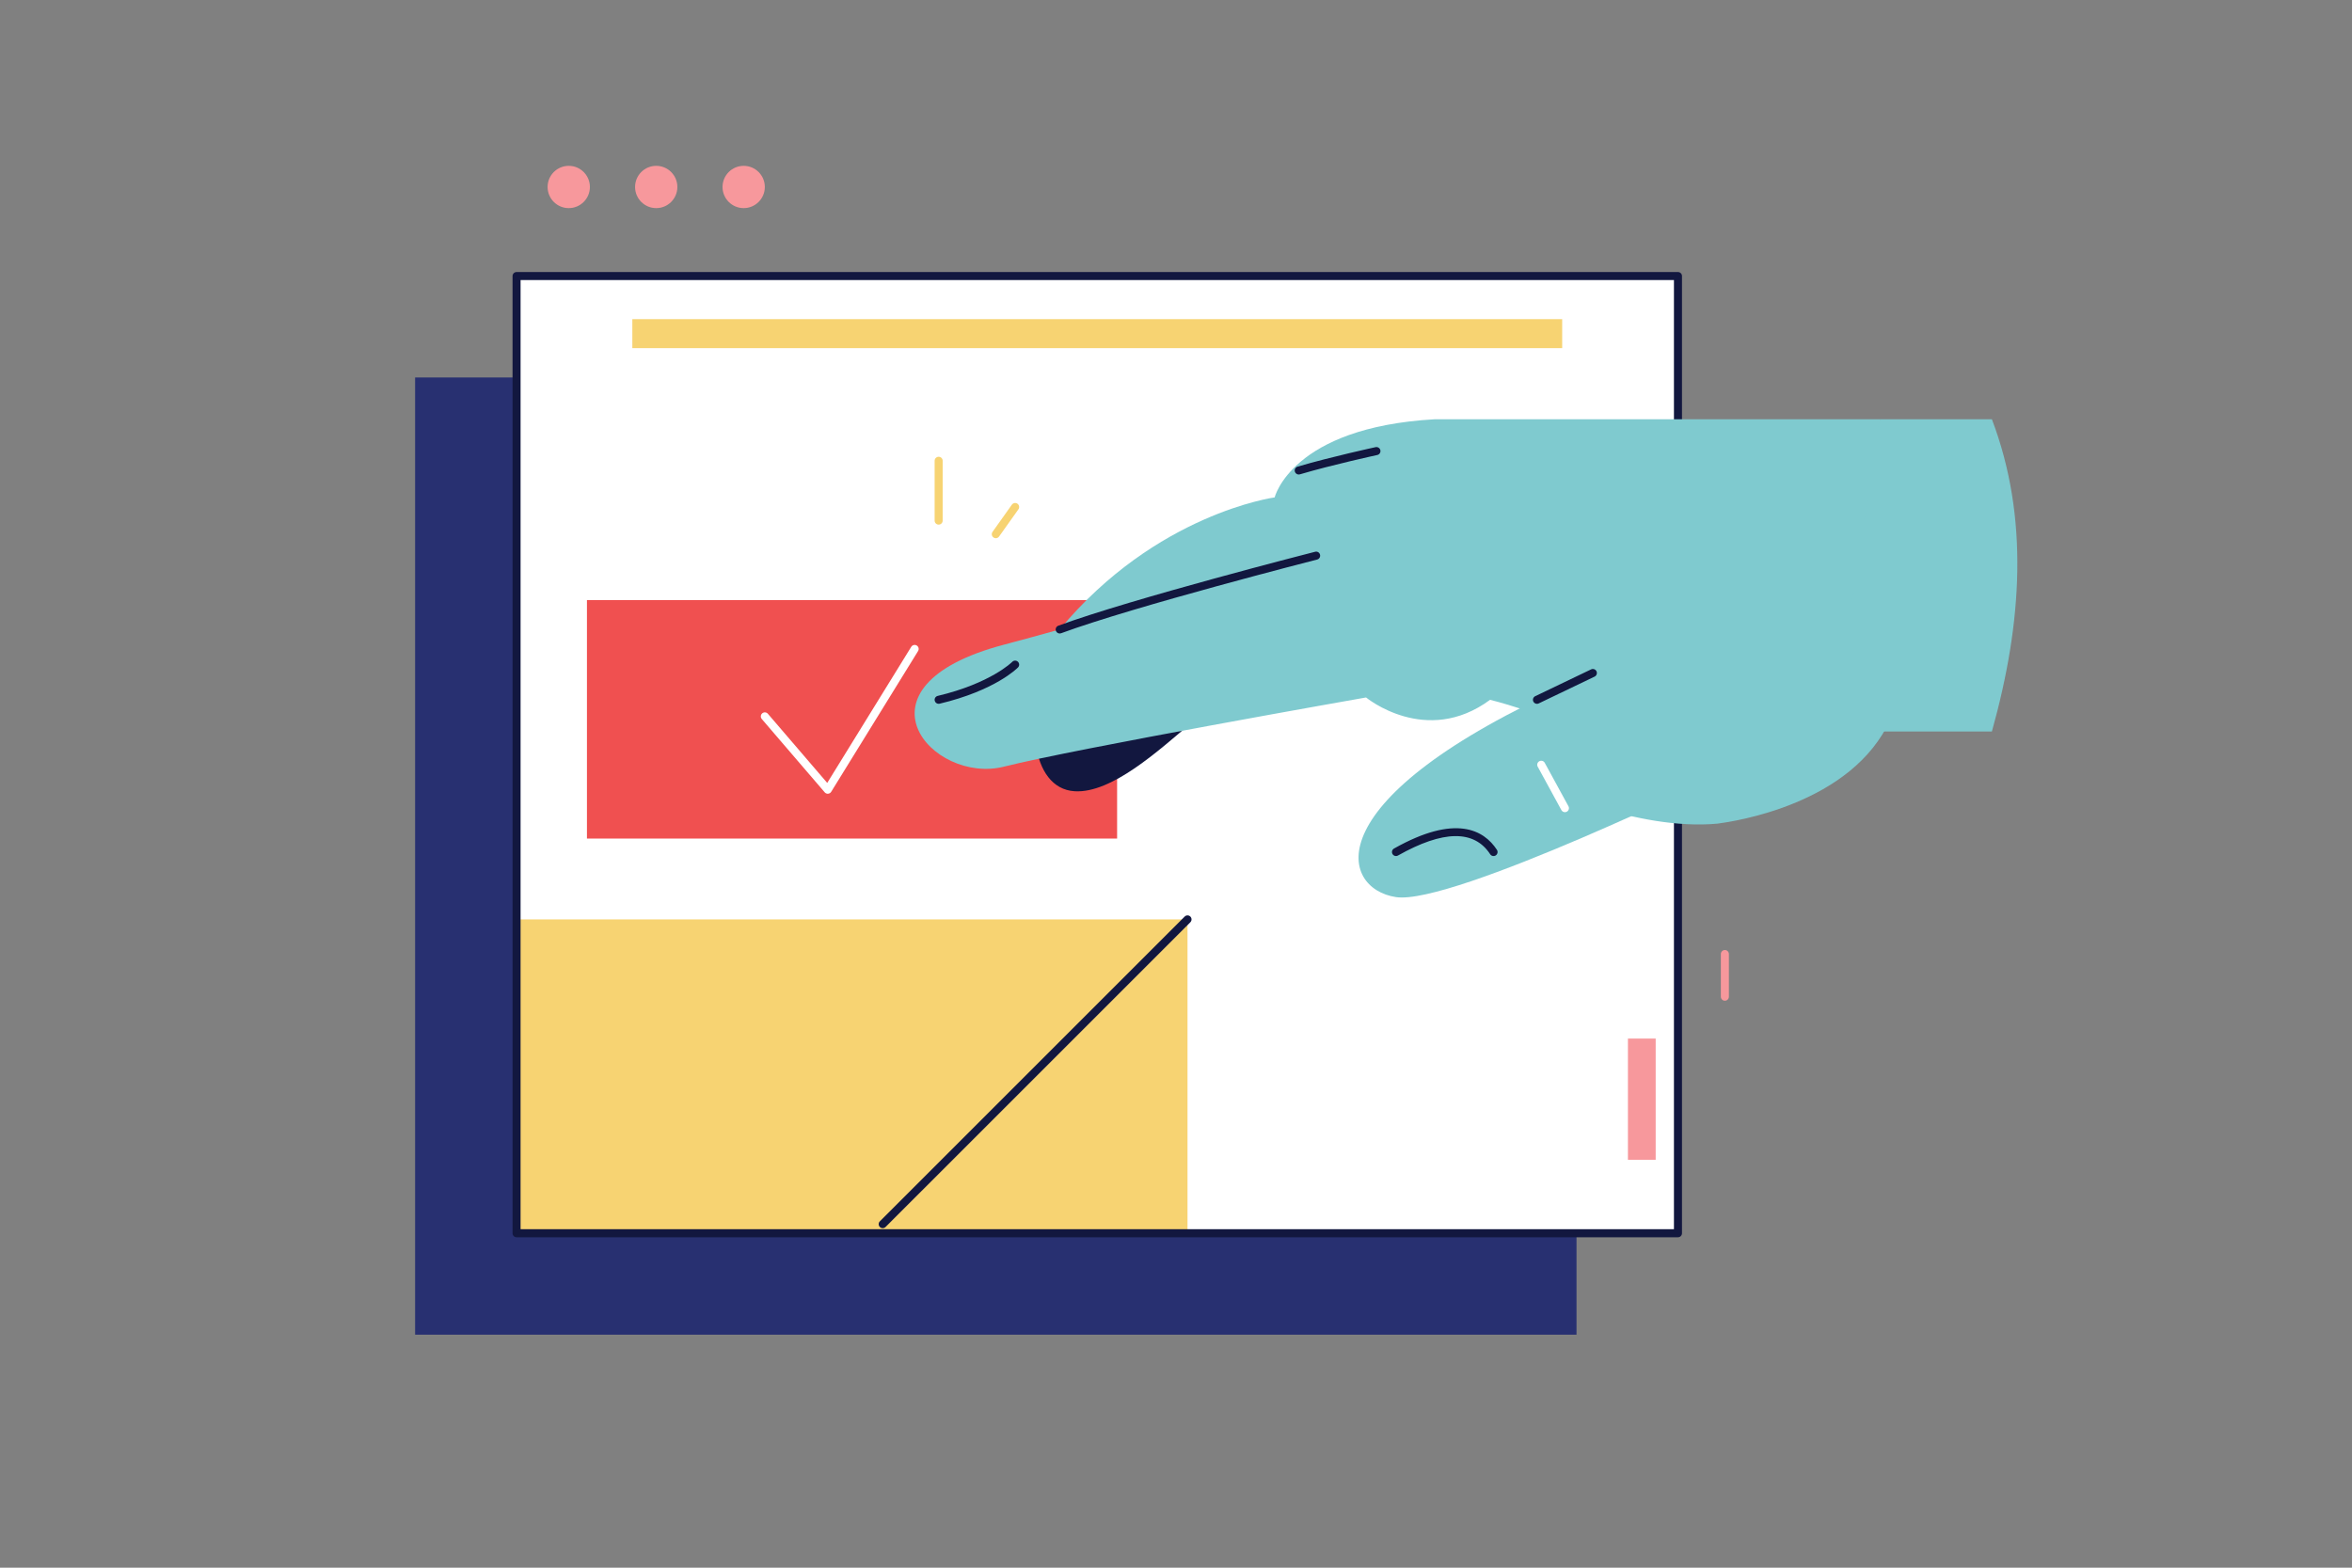
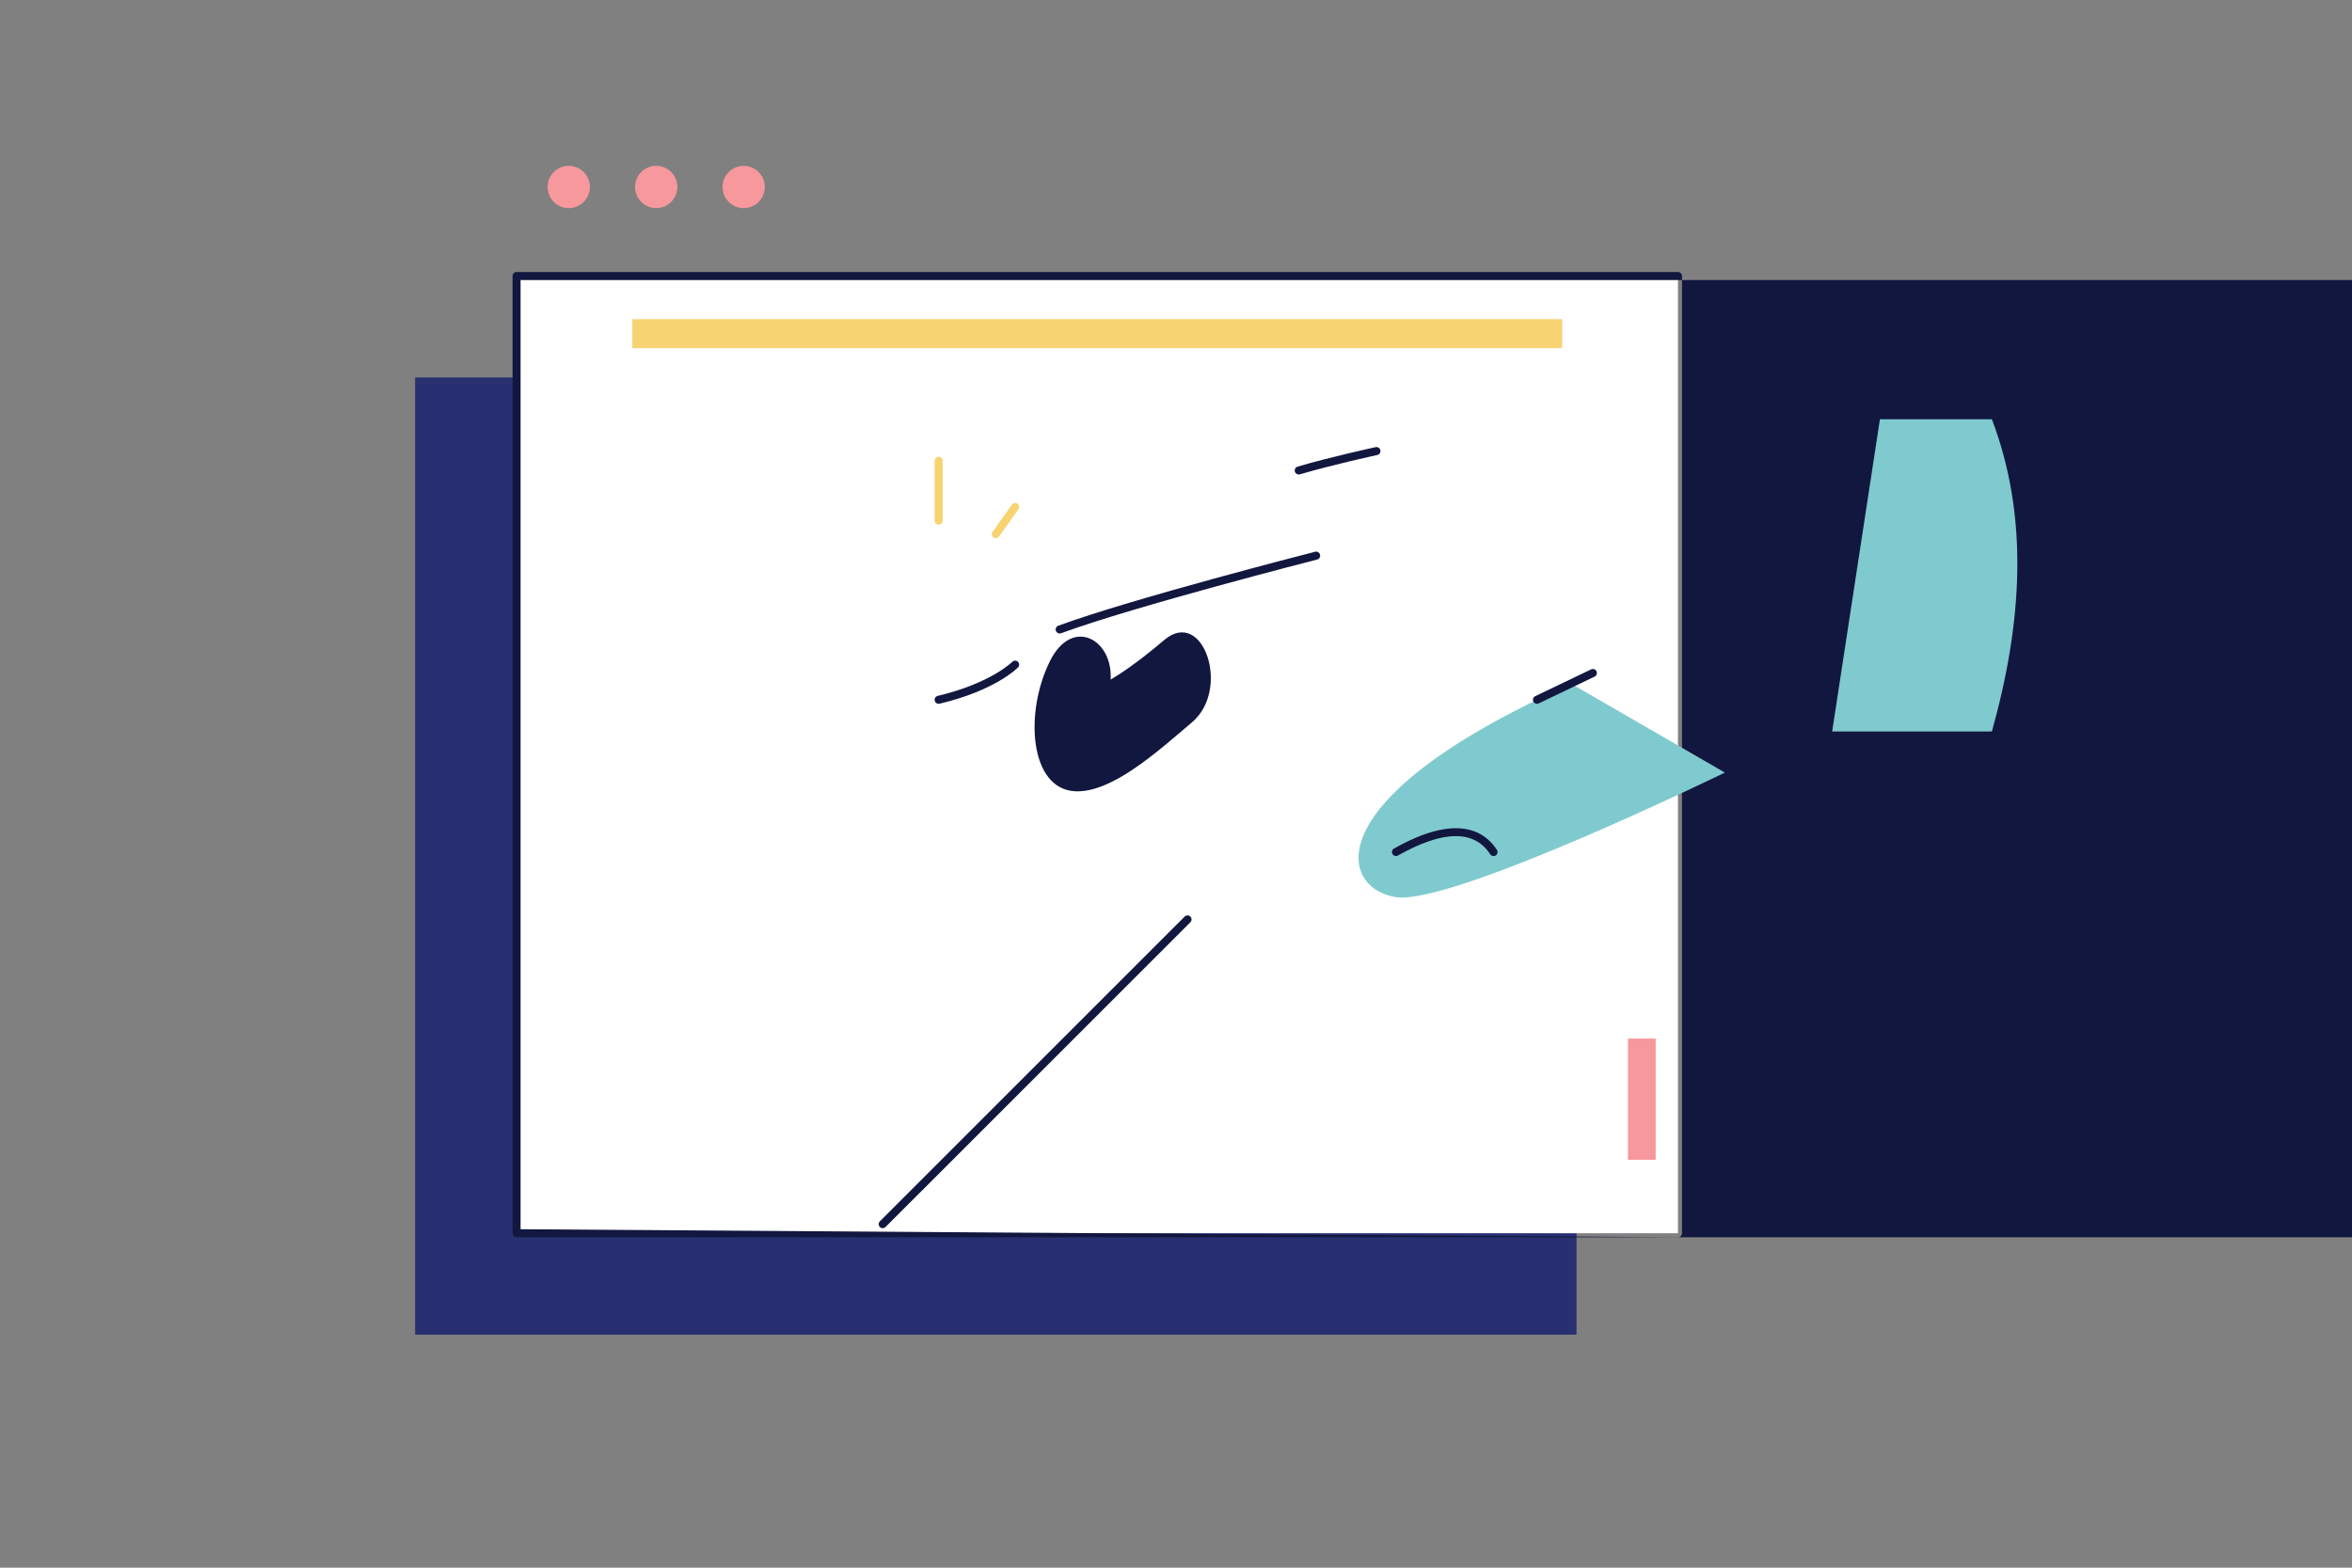
<svg xmlns="http://www.w3.org/2000/svg" version="1.1" id="Слой_1" x="0px" y="0px" viewBox="0 0 3000 2000" style="enable-background:new 0 0 3000 2000;" xml:space="preserve">
  <rect x="0" y="0" width="3000" height="2000" fill="#808080" stroke="none" />
  <style type="text/css">
	.st0{fill:#283071;}
	.st1{fill:#FFFFFF;}
	.st2{fill:#F7D372;}
	.st3{fill:#F05050;}
	.st4{fill:#F7989C;}
	.st5{fill:#12173F;}
	.st6{fill:#7FCACF;}
</style>
  <g id="Frames">
    <rect x="529.47" y="481.58" class="st0" width="1481.39" height="1221.15" />
    <rect x="658.87" y="352.18" class="st1" width="1481.39" height="1221.15" />
-     <rect x="658.87" y="1172.95" class="st2" width="855.81" height="400.38" />
    <rect x="806.55" y="407.16" class="st2" width="1186.03" height="36.99" />
-     <rect x="748.66" y="765.58" class="st3" width="676.23" height="304.23" />
    <circle class="st4" cx="725.44" cy="238.54" r="26.97" />
    <circle class="st4" cx="837.01" cy="238.54" r="26.97" />
    <circle class="st4" cx="948.57" cy="238.54" r="26.97" />
    <path class="st5" d="M1125.89,1566.86c-1.31,0-2.62-0.5-3.62-1.5c-2-2-2-5.25,0-7.25l388.79-388.78c2-2,5.25-2,7.25,0   s2,5.25,0,7.25l-388.79,388.78C1128.52,1566.36,1127.21,1566.86,1125.89,1566.86z" />
    <rect x="2076.45" y="1324.98" class="st4" width="35.39" height="154.68" />
    <path class="st1" d="M1055.82,1012.62c-1.49,0-2.91-0.65-3.89-1.79l-80.28-93.56c-1.84-2.15-1.59-5.39,0.56-7.23   c2.14-1.84,5.37-1.59,7.23,0.55l75.7,88.23l107.15-173.62c1.49-2.41,4.65-3.15,7.06-1.67c2.41,1.49,3.15,4.65,1.67,7.05   l-110.84,179.59c-0.86,1.39-2.33,2.29-3.96,2.42C1056.09,1012.61,1055.95,1012.62,1055.82,1012.62z" />
-     <path class="st5" d="M2140.27,1578.45H658.88c-2.83,0-5.13-2.29-5.13-5.13V352.18c0-2.83,2.29-5.13,5.13-5.13h1481.39   c2.83,0,5.13,2.29,5.13,5.13v1221.15C2145.39,1576.16,2143.1,1578.45,2140.27,1578.45z M664,1568.2h1471.13V357.3H664V1568.2z" />
+     <path class="st5" d="M2140.27,1578.45H658.88c-2.83,0-5.13-2.29-5.13-5.13V352.18c0-2.83,2.29-5.13,5.13-5.13h1481.39   c2.83,0,5.13,2.29,5.13,5.13v1221.15C2145.39,1576.16,2143.1,1578.45,2140.27,1578.45z h1471.13V357.3H664V1568.2z" />
  </g>
  <g id="Hand">
    <path class="st5" d="M1484.97,816.52c-18.89,16.02-37.94,31.1-57.66,43.83c-3.55,2.3-7.12,4.51-10.7,6.72   c3.15-51.55-49.08-80.88-77.51-23.43c-32.74,66.15-25.57,162.35,31.65,165.8c47.26,2.85,107.06-51.83,149.77-88.07   C1570.25,879.19,1534.54,774.46,1484.97,816.52z" />
-     <path class="st6" d="M2397.87,534.89h-568.02c-182.44,10.42-203.99,99.66-203.99,99.66s-151.38,20.42-274.21,168.52   c-24.61,6.8-48.13,13.33-71.13,19.4c-202.41,53.37-91.41,178.7,0,155.6c91.41-23.1,461.9-88.27,461.9-88.27s76.5,63.23,158.18,2.99   c26.42,6.62,69.96,20.3,119.12,43.17l-53.85,66.2c0,0,121.02,58.22,224.97,48.59c20.21-2.73,171.33-24.32,220.37-133.04   C2434.92,738.87,2424.27,695.45,2397.87,534.89z" />
    <path class="st6" d="M2004.2,872.36c-329.74,147.63-295.42,261.36-223.59,272.14c71.82,10.78,419.48-158.88,419.48-158.88   L2004.2,872.36z" />
    <path class="st5" d="M1351.65,808.19c-2.08,0-4.04-1.28-4.81-3.35c-0.98-2.66,0.38-5.6,3.03-6.58   c94.34-34.74,325.3-93.75,327.62-94.34c2.77-0.74,5.53,0.96,6.23,3.7c0.7,2.74-0.96,5.54-3.7,6.23   c-2.31,0.59-232.77,59.47-326.6,94.03C1352.84,808.09,1352.24,808.19,1351.65,808.19z" />
    <path class="st5" d="M1656.54,605.37c-2.21,0-4.26-1.44-4.92-3.67c-0.8-2.72,0.75-5.57,3.46-6.37   c42.13-12.47,98.95-24.76,99.52-24.88c2.71-0.58,5.5,1.16,6.09,3.93c0.6,2.77-1.16,5.5-3.92,6.09   c-0.57,0.12-57.02,12.34-98.78,24.69C1657.51,605.3,1657.02,605.37,1656.54,605.37z" />
    <path class="st5" d="M1197.26,897.91c-2.32,0-4.43-1.59-4.99-3.94c-0.66-2.75,1.04-5.52,3.8-6.17   c67.71-16.1,94.81-43.18,95.07-43.45c1.96-2.02,5.21-2.07,7.25-0.1c2.02,1.97,2.07,5.21,0.11,7.23   c-1.15,1.19-29.1,29.41-100.06,46.28C1198.05,897.86,1197.65,897.91,1197.26,897.91z" />
    <path class="st5" d="M1780.61,1092.12c-1.78,0-3.52-0.94-4.47-2.61c-1.39-2.47-0.52-5.59,1.95-6.98   c78.66-44.35,114.78-23.56,131.25,1.66c1.54,2.37,0.88,5.55-1.49,7.1c-2.39,1.53-5.55,0.88-7.1-1.49   c-20.46-31.36-60.03-30.82-117.64,1.66C1782.33,1091.91,1781.47,1092.12,1780.61,1092.12z" />
    <path class="st5" d="M1960.42,897.91c-1.9,0-3.74-1.07-4.63-2.91c-1.22-2.55-0.14-5.62,2.41-6.84l71.29-34.19   c2.52-1.22,5.62-0.16,6.84,2.4c1.22,2.55,0.14,5.62-2.41,6.84l-71.29,34.19C1961.93,897.75,1961.17,897.91,1960.42,897.91z" />
-     <path class="st1" d="M1996.07,1036.14c-1.81,0-3.57-0.97-4.5-2.67l-30.2-55.35c-1.36-2.48-0.44-5.6,2.04-6.95   c2.49-1.36,5.61-0.44,6.95,2.05l30.2,55.35c1.36,2.48,0.44,5.6-2.04,6.95C1997.74,1035.94,1996.9,1036.14,1996.07,1036.14z" />
    <path class="st6" d="M2397.87,534.89l142.81,0c47.5,125,38.88,259.18,0,398.32l-203.75,0L2397.87,534.89z" />
  </g>
  <g id="Objects">
    <path class="st2" d="M1270.16,686.63c-1.03,0-2.07-0.31-2.97-0.95c-2.3-1.64-2.84-4.85-1.2-7.15l24.66-34.68   c1.65-2.31,4.86-2.84,7.15-1.21c2.3,1.64,2.84,4.85,1.2,7.15l-24.66,34.68C1273.34,685.88,1271.76,686.63,1270.16,686.63z" />
    <path class="st2" d="M1197.26,669.3c-2.83,0-5.13-2.29-5.13-5.13v-76.32c0-2.83,2.29-5.13,5.13-5.13s5.13,2.29,5.13,5.13v76.32   C1202.39,667,1200.1,669.3,1197.26,669.3z" />
-     <path class="st4" d="M2200.09,1276.68c-2.83,0-5.13-2.29-5.13-5.13v-54.42c0-2.83,2.29-5.13,5.13-5.13s5.13,2.29,5.13,5.13v54.42   C2205.22,1274.38,2202.92,1276.68,2200.09,1276.68z" />
  </g>
</svg>